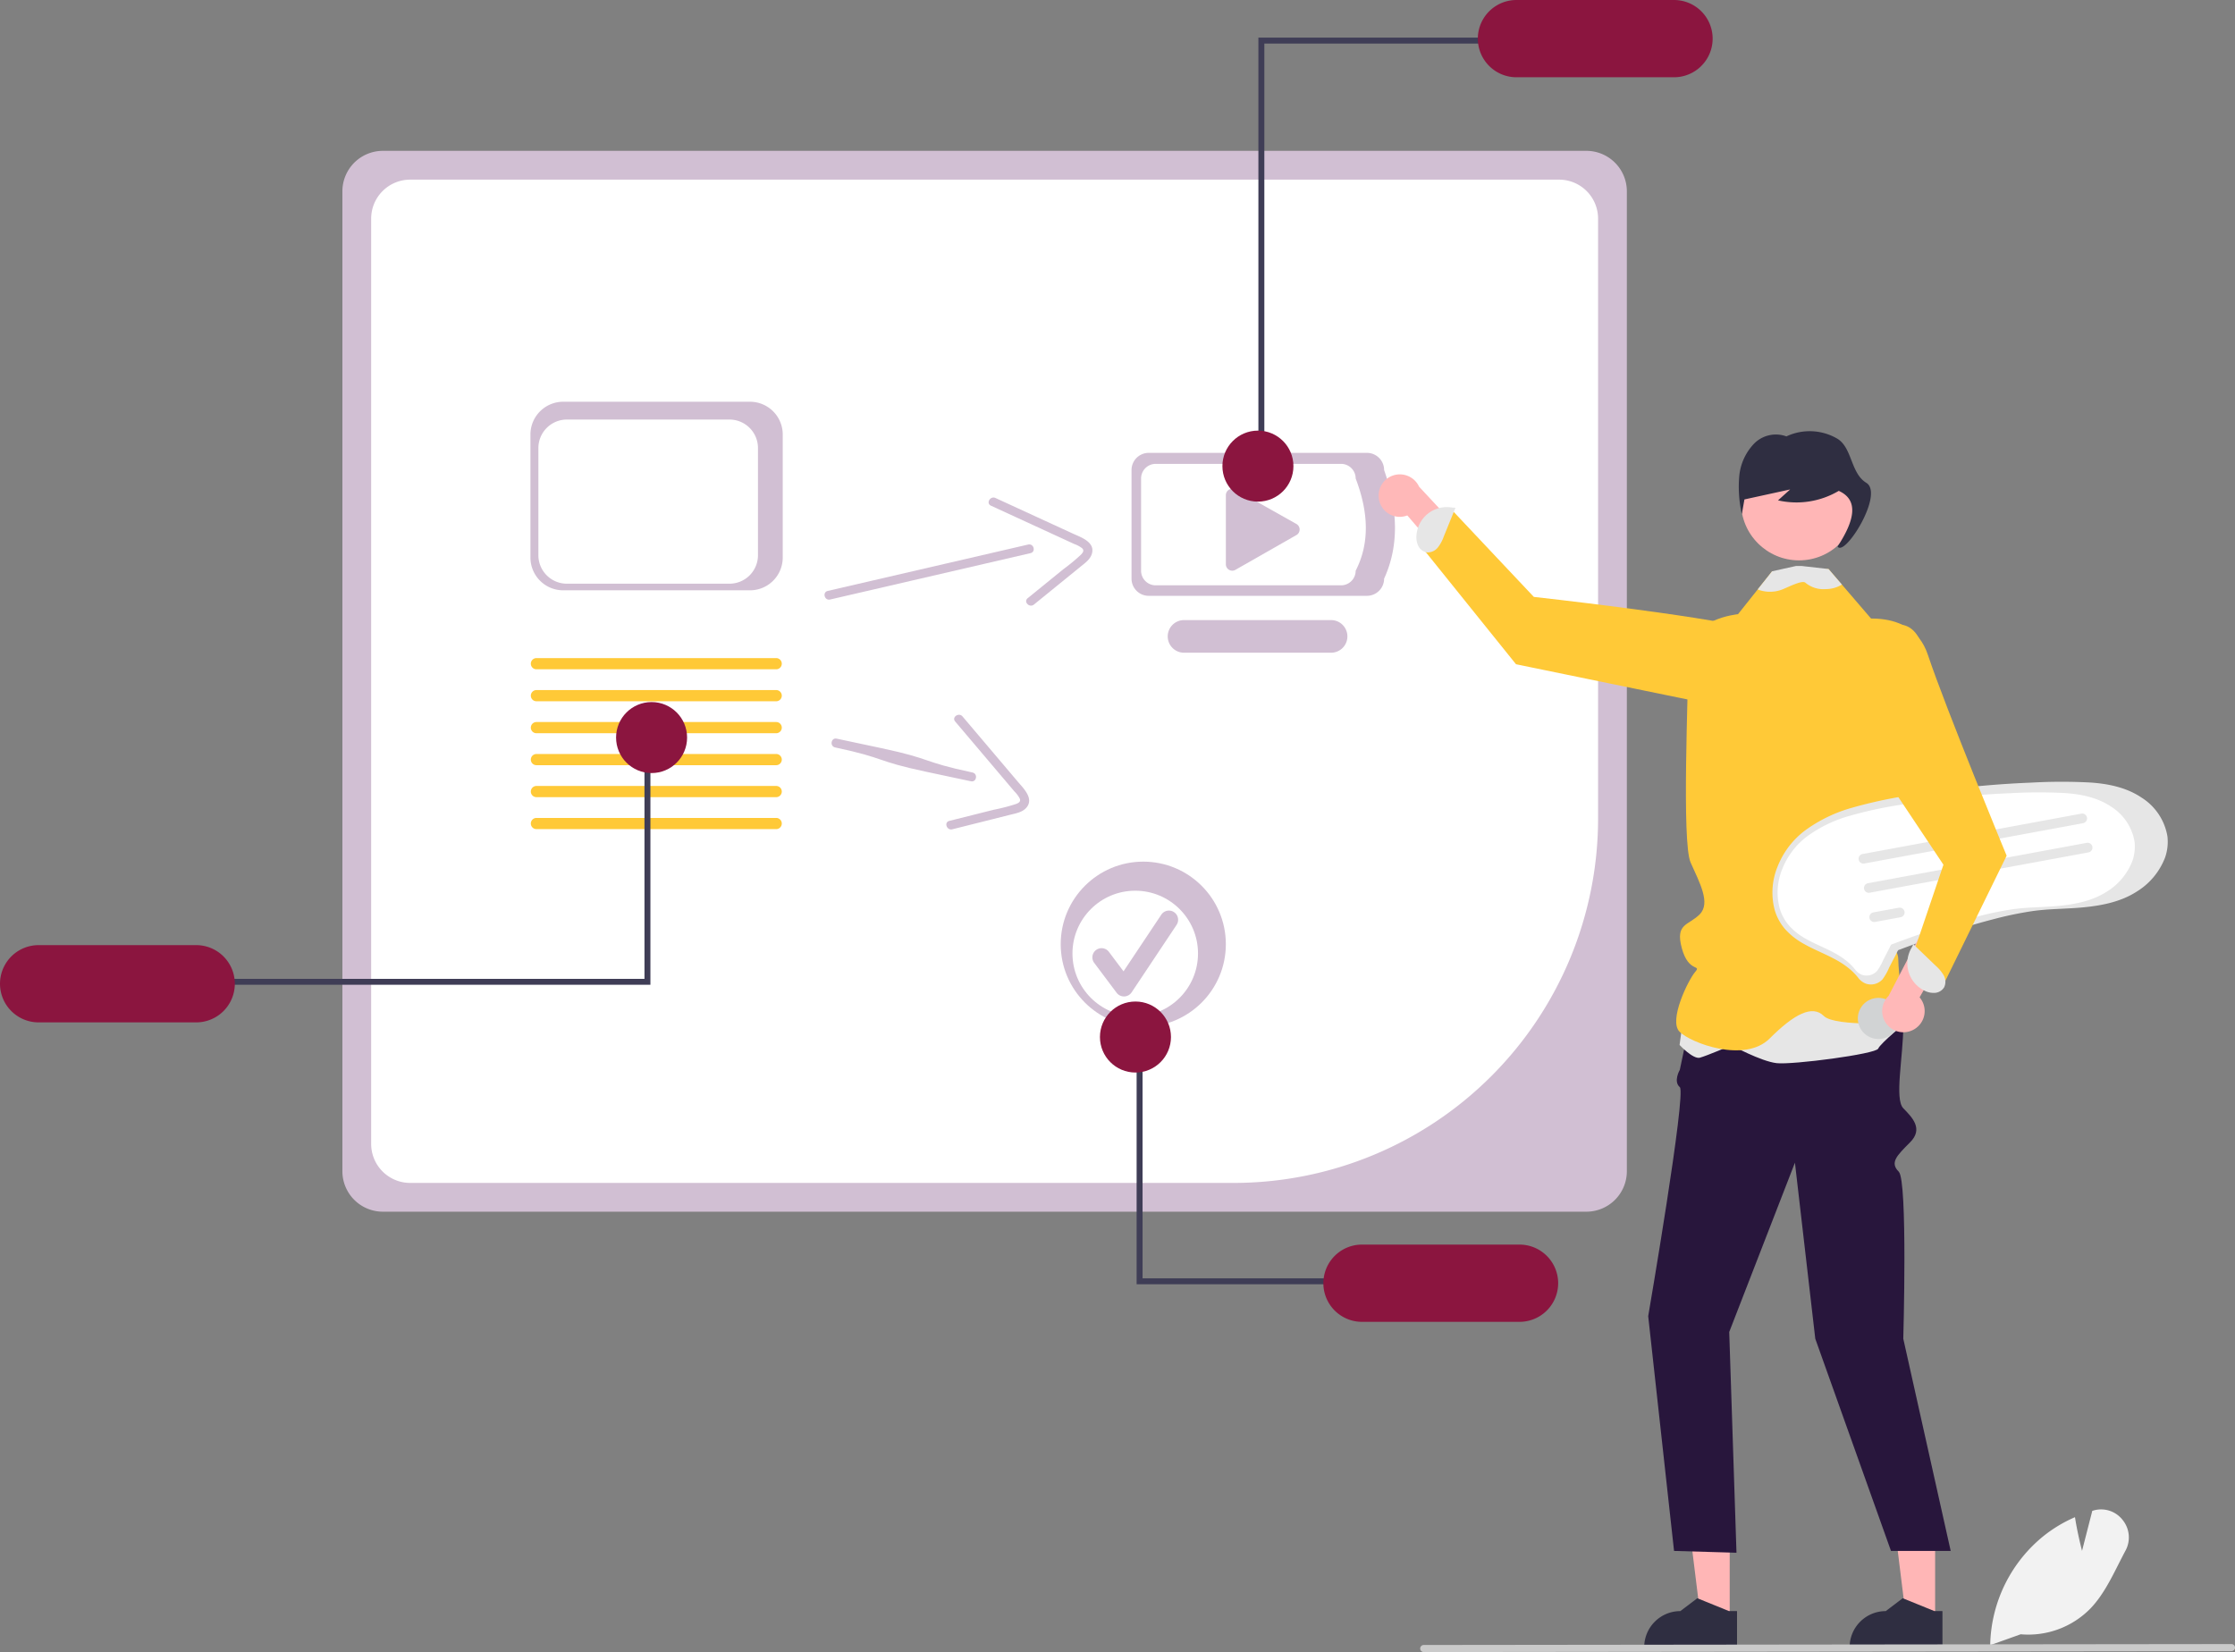
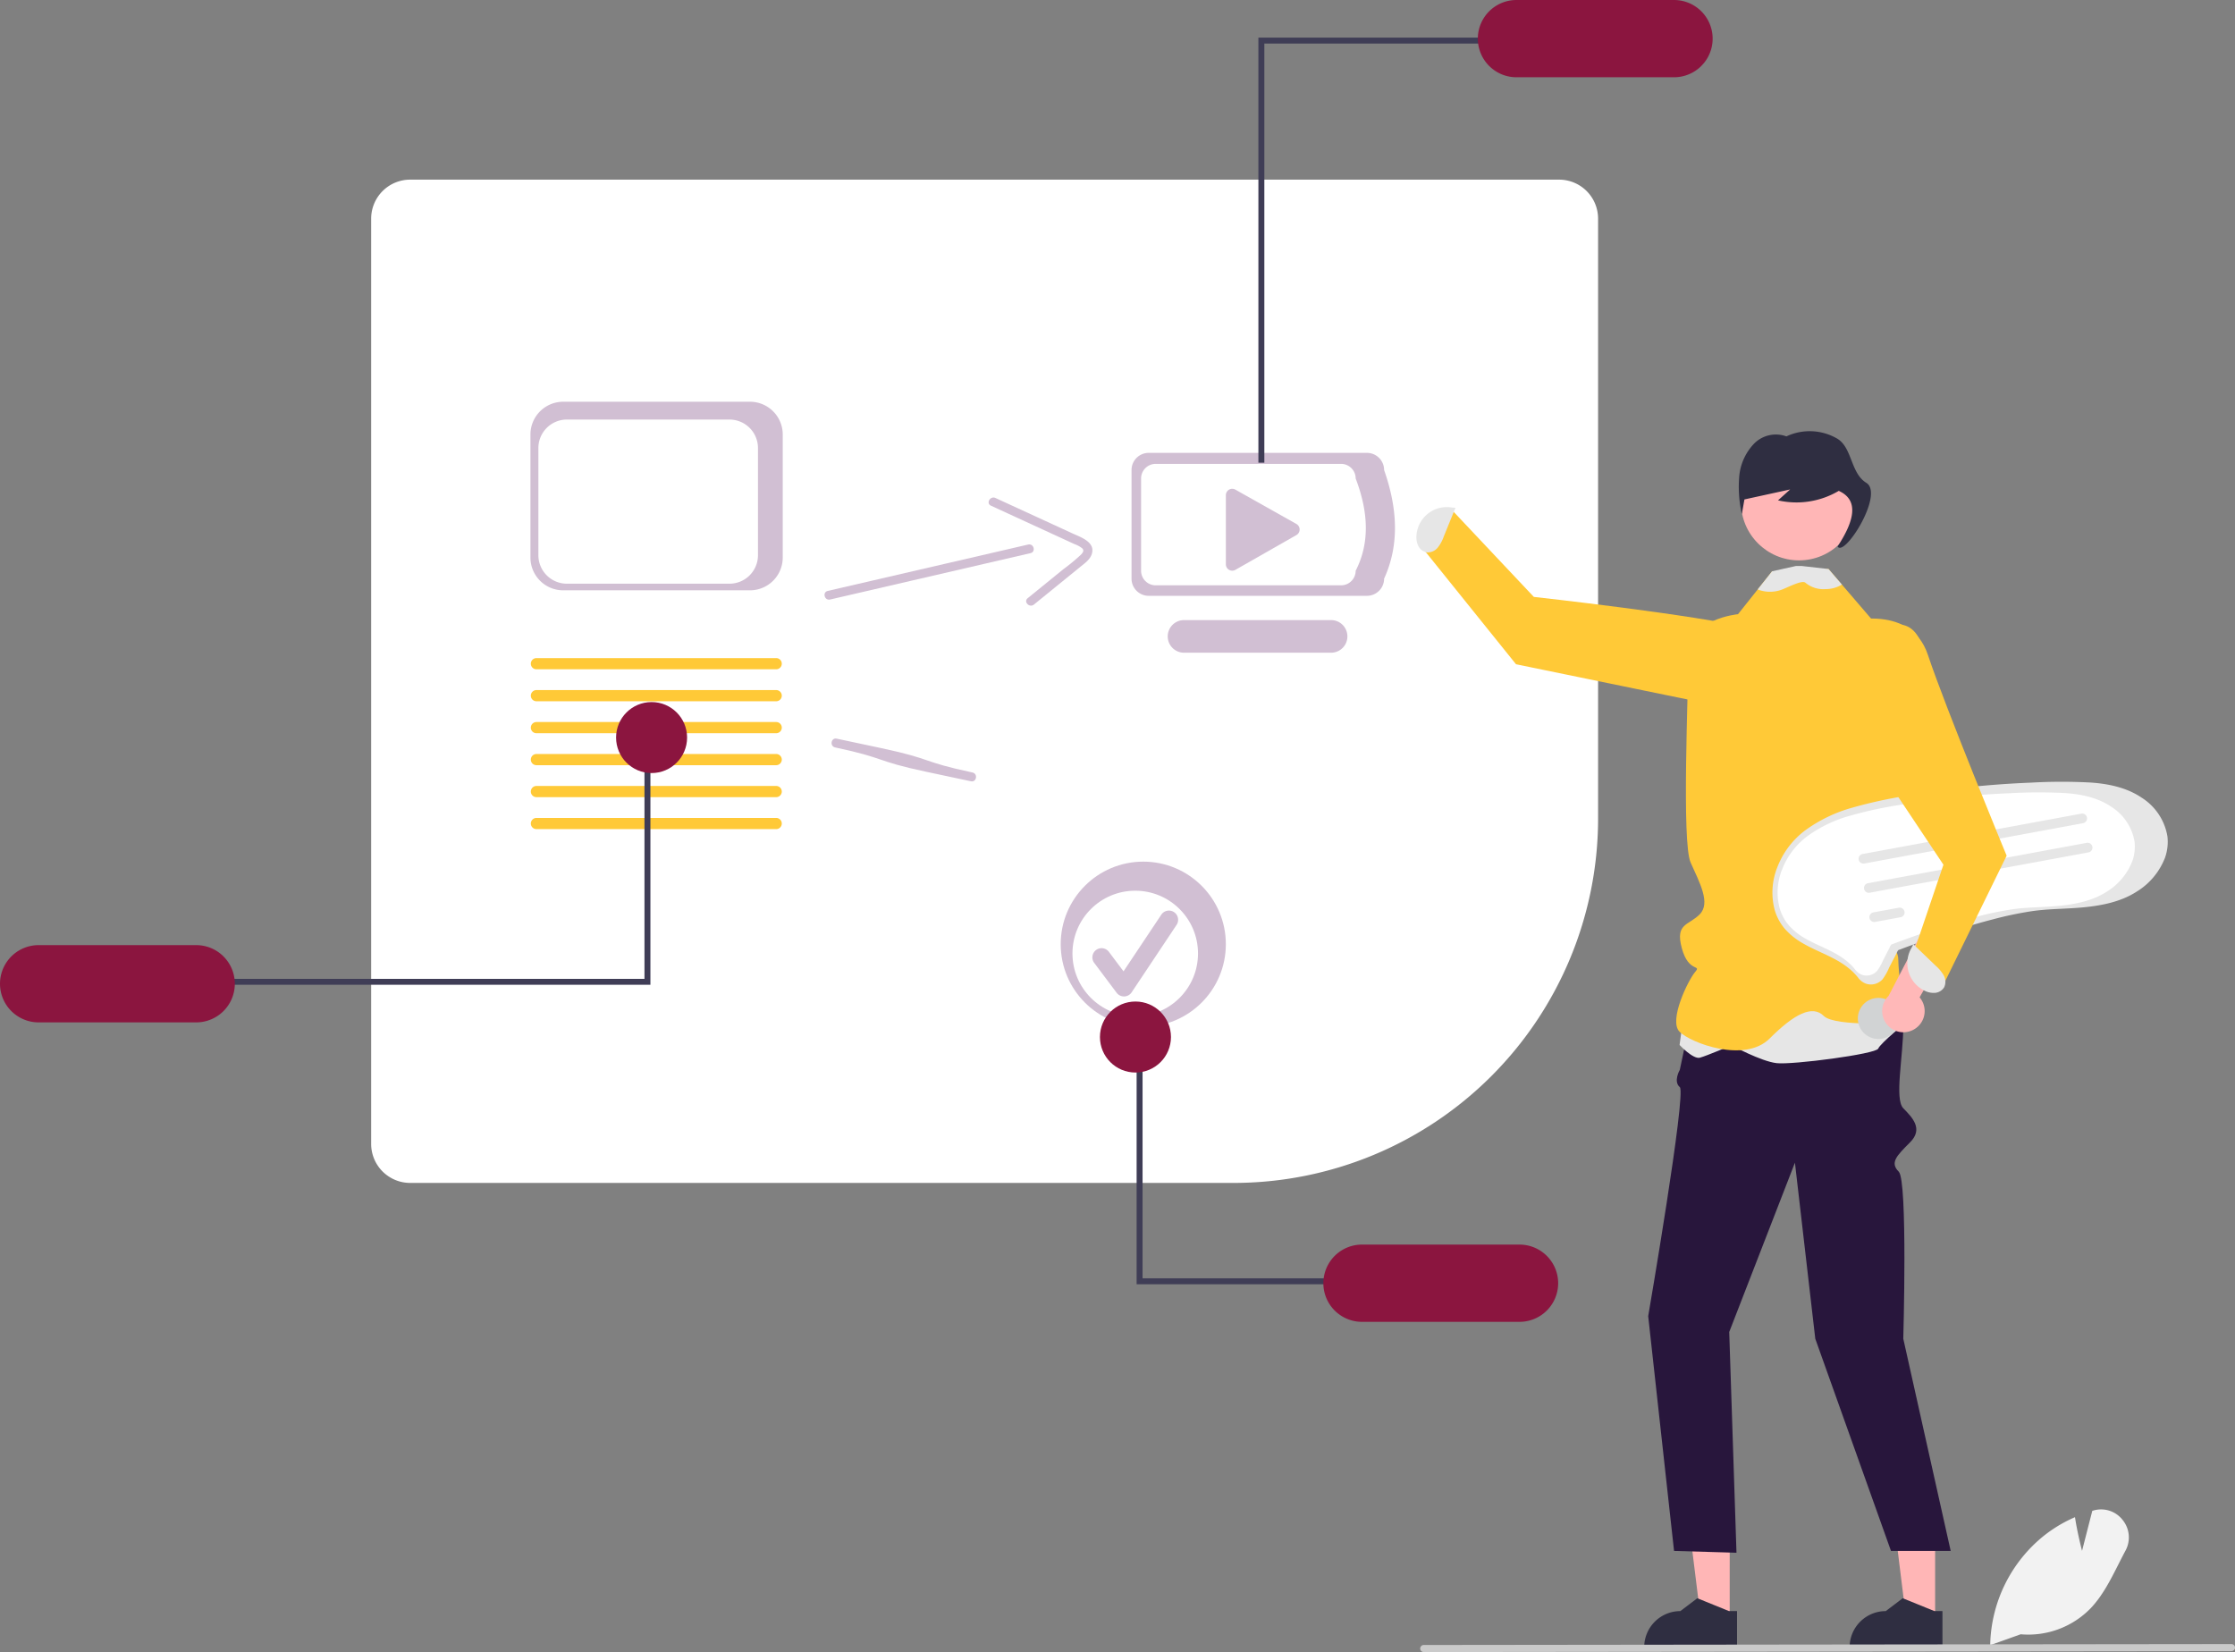
<svg xmlns="http://www.w3.org/2000/svg" width="572.744" height="423.389" viewBox="0 0 572.744 423.389">
  <rect x="0" y="0" width="572.744" height="423.389" fill="#808080" stroke="none" />
  <g id="Grupo_365" data-name="Grupo 365" transform="translate(0)">
-     <path id="Trazado_200" data-name="Trazado 200" d="M658.014,494.694H349.586a10.378,10.378,0,0,1-10.366-10.366V233.188a10.378,10.378,0,0,1,10.366-10.366H658.014a10.378,10.378,0,0,1,10.365,10.366v251.14A10.378,10.378,0,0,1,658.014,494.694Z" transform="translate(-251.479 -184.163)" fill="#d1bfd3" />
    <path id="Trazado_201" data-name="Trazado 201" d="M358.887,232.509a10,10,0,0,0-9.985,9.985V479.645a10,10,0,0,0,9.985,9.984H569.994a93.426,93.426,0,0,0,93.321-93.321V242.494a10,10,0,0,0-9.985-9.985Z" transform="translate(-253.787 -186.471)" fill="#fff" />
    <path id="Trazado_202" data-name="Trazado 202" d="M665.049,361.077H609.124a4.4,4.4,0,0,1-4.4-4.4V328.842a4.4,4.4,0,0,1,4.4-4.4h55.925a4.4,4.4,0,0,1,4.4,4.4c3.461,9.85,3.952,19.21,0,27.835A4.4,4.4,0,0,1,665.049,361.077Z" transform="translate(-314.756 -208.382)" fill="#d1bfd3" />
    <path id="Trazado_203" data-name="Trazado 203" d="M659.189,359.269H611.675a3.742,3.742,0,0,1-3.738-3.738V331.883a3.742,3.742,0,0,1,3.738-3.738h47.514a3.742,3.742,0,0,1,3.738,3.738c3.207,8.422,3.723,16.392,0,23.649A3.742,3.742,0,0,1,659.189,359.269Z" transform="translate(-315.522 -209.264)" fill="#fff" />
    <path id="Trazado_204" data-name="Trazado 204" d="M658.764,389.067H621.09a4.18,4.18,0,1,1-.016-8.36h37.689a4.18,4.18,0,1,1,0,8.36Z" transform="translate(-317.659 -221.791)" fill="#d1bfd3" />
    <path id="Trazado_205" data-name="Trazado 205" d="M638.095,336.528a1.64,1.64,0,0,0-1.634,1.637v17.717a1.634,1.634,0,0,0,2.443,1.42l15.638-8.917a1.633,1.633,0,0,0-.008-2.843l-15.637-8.8a1.632,1.632,0,0,0-.8-.212Z" transform="translate(-322.32 -211.262)" fill="#d1bfd3" />
    <path id="Trazado_206" data-name="Trazado 206" d="M927.529,682.6a6.983,6.983,0,0,0-7.456-2.383l-.293.087-2.626,10.251c-.393-1.528-1.235-4.977-1.766-8.353l-.046-.279-.261.114a35.611,35.611,0,0,0-7.68,4.629A36.835,36.835,0,0,0,893.628,714.4l0,.2,0,.124.348-.124,7.461-2.667a22.272,22.272,0,0,0,17.959-6.7c3.015-3.179,5.082-7.269,7.081-11.225.585-1.153,1.185-2.342,1.8-3.486A7.1,7.1,0,0,0,927.529,682.6Z" transform="translate(-383.608 -293.104)" fill="#f2f2f2" />
-     <path id="Trazado_207" data-name="Trazado 207" d="M687.962,338.178a5.406,5.406,0,0,0,7.249,4.022l22.3,25.939,2.823-9.576-22.106-23.732a5.435,5.435,0,0,0-10.263,3.346Z" transform="translate(-334.569 -210.106)" fill="#ffb8b8" />
    <path id="Trazado_208" data-name="Trazado 208" d="M578.548,536.333h-7.379l-3.511-28.463h10.891Z" transform="translate(-135.289 -121.04)" fill="#ffb6b6" />
    <path id="Trazado_209" data-name="Trazado 209" d="M798.926,713.109l-7.879-3.2-.226-.093-4.35,3.3a9.263,9.263,0,0,0-9.261,9.26v.3H801v-9.562Z" transform="translate(-355.865 -300.226)" fill="#2f2e41" />
    <path id="Trazado_210" data-name="Trazado 210" d="M647.66,536.333h-7.379L636.77,507.87h10.891Z" transform="translate(-151.761 -121.04)" fill="#ffb6b6" />
    <path id="Trazado_211" data-name="Trazado 211" d="M868.038,713.109l-7.879-3.2-.226-.093-4.35,3.3a9.262,9.262,0,0,0-9.261,9.26v.3h23.792v-9.562Z" transform="translate(-372.336 -300.226)" fill="#2f2e41" />
    <path id="Trazado_212" data-name="Trazado 212" d="M834.669,494.155s9.255,9.629,9.255,17.541-2.314,18.775,0,21.153,5.206,5.27,1.735,8.741-5.206,5.206-2.892,7.52,1.157,42.807,1.157,42.807l12.148,54.376h-15.3l-19.4-54.376L816.158,546.8l-16.837,43.385,1.859,56.578-16-.467-6.623-60.161s9.834-57.227,8.1-58.694,0-4.427,0-4.427l4.628-21.913Z" transform="translate(-356.186 -248.829)" fill="#28163c" />
    <path id="Trazado_213" data-name="Trazado 213" d="M798.6,390.033s3.147-12.4-11.352-15.957-55.944-8.124-55.944-8.124l-20.945-22.226-7.1,10.307,23.48,29.178L782.38,394.64Z" transform="translate(-338.242 -212.978)" fill="#ffc937" />
    <path id="Trazado_214" data-name="Trazado 214" d="M706.07,353.027a9.813,9.813,0,0,0,1.507-2.792l3-7.381-.78-.033a7.792,7.792,0,0,0-9.213,7.1,5.073,5.073,0,0,0,.491,2.758,3.006,3.006,0,0,0,2.2,1.615A3.324,3.324,0,0,0,706.07,353.027Z" transform="translate(-337.597 -212.73)" fill="#e6e6e6" />
    <path id="Trazado_215" data-name="Trazado 215" d="M790.845,504.233l-1.735,12.58s3.471,3.727,5.206,3.261,8.1-3.178,8.1-3.178,7.52,4.11,11.569,4.576,25.453-2.33,26.031-3.727,7.3-6.869,7.3-6.869l-2.674-15.961Z" transform="translate(-358.701 -249.01)" fill="#e6e6e6" />
    <path id="Trazado_216" data-name="Trazado 216" d="M846.935,428.91s-1.469,12.131-.312,13.247-1.157,8.139-3.471,12.767,1.735,5.206,1.735,8.677,1.735,16.2,1.735,16.2-17.933,1.157-20.825-1.735-7.52-.578-13.883,5.785-20.183,1.157-23.075-1.735,2.25-13.3,3.986-15.324-1.672.318-3.407-6.08,1.672-5.785,4.564-8.677,0-8.1-2.314-13.3-.578-43.964-.578-53.219S803.815,375.1,803.815,375.1l5.039-6.334,3.7-4.657,7.254-.289.191-.006,7.017-.283,3.407,3.968,7.52,8.758,8.677,1.735c6.942,2.314,5.206,16.776,5.206,16.776Z" transform="translate(-358.43 -217.696)" fill="#ffc937" />
    <circle id="Elipse_7" data-name="Elipse 7" cx="14.87" cy="14.87" r="14.87" transform="translate(446.152 113.87)" fill="#ffb6b6" />
    <path id="Trazado_217" data-name="Trazado 217" d="M841.712,330.381c-4.09-2.508-3.566-9.066-7.507-11.357a14.033,14.033,0,0,0-12.973-.545,7.835,7.835,0,0,0-8.321,1.9,13.927,13.927,0,0,0-3.777,8.489,31.769,31.769,0,0,0,.681,9.54l.662-3.77,11.722-2.562-3.113,2.8a21.293,21.293,0,0,0,15.566-2.434c5.1,2.288,4.178,7.426-.3,14.244C836.086,349.581,846.372,333.239,841.712,330.381Z" transform="translate(-363.449 -206.643)" fill="#2f2e41" />
    <path id="Trazado_218" data-name="Trazado 218" d="M836.958,367.252a1.145,1.145,0,0,1-.1.075,7.79,7.79,0,0,1-4.055,1.1,7.17,7.17,0,0,1-5.166-1.62c-.758-.717-3.772.8-5.75,1.637a8.728,8.728,0,0,1-6.5.075l3.7-4.657,6.1-1.353h1.523l6.837.774Z" transform="translate(-364.964 -217.454)" fill="#e6e6e6" />
    <path id="Trazado_219" data-name="Trazado 219" d="M909.74,727.059l-206.984.234a.907.907,0,0,1-.009-1.814h.009l206.984-.234a.907.907,0,0,1,0,1.814Z" transform="translate(-337.903 -303.905)" fill="#cacaca" />
    <path id="Trazado_220" data-name="Trazado 220" d="M424.906,121.6h-1.523V12.651h59.911v1.523H424.906Z" transform="translate(-100.904 -3.015)" fill="#3f3d56" />
    <path id="Trazado_221" data-name="Trazado 221" d="M771.508,172.066H731.139a9.9,9.9,0,1,0,0,19.8h40.369a9.9,9.9,0,0,0,0-19.8Z" transform="translate(-342.525 -172.066)" fill="#8b153f" />
-     <circle id="Elipse_8" data-name="Elipse 8" cx="9.099" cy="9.099" r="9.099" transform="translate(313.258 110.357)" fill="#8b153f" />
    <path id="Trazado_222" data-name="Trazado 222" d="M502.853,369.367l39.916-9.237,11.457-2.651c1.433-.332.838-2.538-.6-2.206l-39.916,9.237-11.457,2.651c-1.433.332-.838,2.538.6,2.206Z" transform="translate(-290.139 -215.721)" fill="#d1bfd3" />
    <path id="Trazado_223" data-name="Trazado 223" d="M557.229,341.554l21.369,9.83a7.074,7.074,0,0,1,2.022,1.095c.59.578.161,1.133-.321,1.637a48.194,48.194,0,0,1-4.548,3.754l-9.1,7.4c-1.143.929.47,2.55,1.6,1.63l7.929-6.446,3.965-3.223c1.123-.913,2.49-1.845,2.942-3.3.948-3.056-2.794-4.271-4.874-5.228l-9.306-4.281-10.512-4.836c-1.325-.61-2.5,1.353-1.164,1.967Z" transform="translate(-303.297 -211.963)" fill="#d1bfd3" />
    <path id="Trazado_224" data-name="Trazado 224" d="M914.962,439.176c-3.807-2.581-8.432-3.54-12.952-3.865a138.937,138.937,0,0,0-15.425.018q-8.005.317-15.977,1.159t-15.855,2.208a117.155,117.155,0,0,0-13.962,3.056,37.473,37.473,0,0,0-12.074,5.831,21.382,21.382,0,0,0-7.095,9.388,17.436,17.436,0,0,0-.685,11.011,13.126,13.126,0,0,0,2.6,4.822,18.087,18.087,0,0,0,4.836,3.828c3.776,2.156,8.055,3.453,11.471,6.214a16.221,16.221,0,0,1,2.449,2.435,4.445,4.445,0,0,0,1.967,1.548,4.018,4.018,0,0,0,4.318-1.112,14.625,14.625,0,0,0,1.7-3.021l1.8-3.476a4.845,4.845,0,0,1,.45-.869c.135-.161-.106,0-.06-.039.025-.023.078-.023.106-.041a2.615,2.615,0,0,1,.465-.178q2.5-.953,5.023-1.847c6.207-2.212,12.489-4.251,18.87-5.9a91.31,91.31,0,0,1,9.975-2.087c4.354-.62,8.773-.548,13.146-.972,4.708-.456,9.567-1.409,13.6-4a17.664,17.664,0,0,0,7.314-8.754,12.249,12.249,0,0,0,.61-5.42A14.581,14.581,0,0,0,914.962,439.176Z" transform="translate(-366.146 -234.756)" fill="#e6e6e6" />
    <path id="Trazado_225" data-name="Trazado 225" d="M907.584,442.352c-3.44-2.332-7.619-3.2-11.7-3.493a125.547,125.547,0,0,0-13.939.016q-7.234.287-14.438,1.047t-14.328,2a105.862,105.862,0,0,0-12.617,2.762,33.861,33.861,0,0,0-10.911,5.269,19.32,19.32,0,0,0-6.412,8.483,15.756,15.756,0,0,0-.619,9.95,11.863,11.863,0,0,0,2.345,4.357,16.343,16.343,0,0,0,4.37,3.46c3.413,1.949,7.279,3.12,10.366,5.615a14.662,14.662,0,0,1,2.213,2.2,4.016,4.016,0,0,0,1.778,1.4,3.631,3.631,0,0,0,3.9-1,13.209,13.209,0,0,0,1.535-2.73l1.628-3.141a4.39,4.39,0,0,1,.407-.785c.122-.146-.1,0-.055-.035.023-.021.07-.02.1-.037a2.354,2.354,0,0,1,.421-.161q2.259-.861,4.539-1.669c5.609-2,11.286-3.842,17.052-5.334a82.526,82.526,0,0,1,9.014-1.886c3.934-.56,7.928-.5,11.88-.878,4.255-.412,8.645-1.274,12.294-3.617a15.964,15.964,0,0,0,6.609-7.911,11.068,11.068,0,0,0,.551-4.9A13.176,13.176,0,0,0,907.584,442.352Z" transform="translate(-366.56 -235.606)" fill="#fff" />
    <path id="Trazado_226" data-name="Trazado 226" d="M906.876,448.263l-56.06,10.34a1.24,1.24,0,1,1-.457-2.438h.007l56.06-10.34a1.24,1.24,0,1,1,.45,2.439Z" transform="translate(-373.057 -237.305)" fill="#e6e6e6" />
    <path id="Trazado_227" data-name="Trazado 227" d="M908.689,458.092l-56.06,10.34a1.24,1.24,0,0,1-.457-2.438h.007l56.06-10.34a1.24,1.24,0,0,1,.45,2.44Z" transform="translate(-373.489 -239.648)" fill="#e6e6e6" />
    <path id="Trazado_228" data-name="Trazado 228" d="M860.976,479.915l-6.533,1.2a1.24,1.24,0,0,1-.45-2.439l6.533-1.2a1.24,1.24,0,0,1,.45,2.439Z" transform="translate(-373.922 -244.849)" fill="#e6e6e6" />
    <circle id="Elipse_9" data-name="Elipse 9" cx="5.272" cy="5.272" r="5.272" transform="matrix(0.983, -0.181, 0.181, 0.983, 475.223, 256.776)" fill="#d1d3d4" />
    <path id="Trazado_229" data-name="Trazado 229" d="M458.759,355.567H410.876a8.394,8.394,0,0,1-8.384-8.384V315.624a8.394,8.394,0,0,1,8.384-8.384h47.883a8.394,8.394,0,0,1,8.384,8.384v31.558a8.394,8.394,0,0,1-8.384,8.384Z" transform="translate(-266.559 -204.282)" fill="#d1bfd3" />
    <path id="Trazado_230" data-name="Trazado 230" d="M454.134,355.3H412.461a7.306,7.306,0,0,1-7.3-7.3V320.533a7.306,7.306,0,0,1,7.3-7.3h41.674a7.305,7.305,0,0,1,7.3,7.3V348A7.306,7.306,0,0,1,454.134,355.3Z" transform="translate(-267.195 -205.711)" fill="#fff" />
    <path id="Trazado_231" data-name="Trazado 231" d="M465.547,407.119H404.106a1.434,1.434,0,1,1,0-2.867h61.441a1.434,1.434,0,0,1,0,2.867Z" transform="translate(-266.602 -227.403)" fill="#ffc937" />
    <path id="Trazado_232" data-name="Trazado 232" d="M465.547,396.364H404.106a1.434,1.434,0,1,1,0-2.867h61.441a1.434,1.434,0,0,1,0,2.867Z" transform="translate(-266.602 -224.839)" fill="#ffc937" />
    <path id="Trazado_233" data-name="Trazado 233" d="M465.547,417.875H404.106a1.434,1.434,0,1,1,0-2.867h61.441a1.434,1.434,0,0,1,0,2.867Z" transform="translate(-266.602 -229.966)" fill="#ffc937" />
    <path id="Trazado_234" data-name="Trazado 234" d="M465.547,428.63H404.106a1.434,1.434,0,1,1,0-2.867h61.441a1.434,1.434,0,0,1,0,2.867Z" transform="translate(-266.602 -232.529)" fill="#ffc937" />
    <path id="Trazado_235" data-name="Trazado 235" d="M465.547,439.386H404.106a1.434,1.434,0,1,1,0-2.867h61.441a1.434,1.434,0,0,1,0,2.867Z" transform="translate(-266.602 -235.093)" fill="#ffc937" />
    <path id="Trazado_236" data-name="Trazado 236" d="M465.547,450.141H404.106a1.434,1.434,0,1,1,0-2.867h61.441a1.434,1.434,0,0,1,0,2.867Z" transform="translate(-266.602 -237.656)" fill="#ffc937" />
    <path id="Trazado_237" data-name="Trazado 237" d="M182.831,254.306h1.523v58.681H74.173v-1.523H182.831Z" transform="translate(-17.678 -60.608)" fill="#3f3d56" />
    <path id="Trazado_238" data-name="Trazado 238" d="M233.926,509.869H274.3a9.9,9.9,0,0,0,0-19.8H233.926a9.9,9.9,0,1,0,0,19.8Z" transform="translate(-224.025 -247.855)" fill="#8b153f" />
    <circle id="Elipse_10" data-name="Elipse 10" cx="9.099" cy="9.099" r="9.099" transform="translate(157.877 179.922)" fill="#8b153f" />
    <path id="Trazado_239" data-name="Trazado 239" d="M504.71,422.838c13.359,2.839,9.961,3.393,23.319,6.232l11.5,2.445c1.439.306,1.833-1.945.393-2.251-13.359-2.839-9.961-3.393-23.319-6.232l-11.5-2.445C503.664,420.281,503.27,422.532,504.71,422.838Z" transform="translate(-290.705 -231.289)" fill="#d1bfd3" />
-     <path id="Trazado_240" data-name="Trazado 240" d="M544.681,414.291l15.2,17.947a7.072,7.072,0,0,1,1.369,1.847c.29.773-.334,1.095-.983,1.347a48.182,48.182,0,0,1-5.709,1.477l-11.38,2.855c-1.429.358-.653,2.51.762,2.155l9.912-2.487,4.956-1.243c1.4-.352,3.037-.618,4.062-1.745,2.152-2.368-.725-5.052-2.2-6.8l-6.621-7.816L546.568,413c-.943-1.113-2.836.169-1.887,1.29Z" transform="translate(-299.908 -229.386)" fill="#d1bfd3" />
    <circle id="Elipse_11" data-name="Elipse 11" cx="21.159" cy="21.159" r="21.159" transform="translate(271.819 220.82)" fill="#d1bfd3" />
    <circle id="Elipse_12" data-name="Elipse 12" cx="16.086" cy="16.086" r="16.086" transform="translate(274.83 228.269)" fill="#fff" />
    <path id="Trazado_241" data-name="Trazado 241" d="M599.637,500.446a2.353,2.353,0,0,1-1.883-.942l-5.773-7.7a2.354,2.354,0,0,1,3.764-2.826v0l3.777,5.035,9.7-14.549a2.354,2.354,0,0,1,3.917,2.611L601.6,499.4a2.354,2.354,0,0,1-1.893,1.047Z" transform="translate(-311.607 -245.079)" fill="#d1bfd3" />
    <path id="Trazado_242" data-name="Trazado 242" d="M865.5,506.531a5.406,5.406,0,0,0,1.366-8.176l16.99-29.688-9.968.542-14.973,28.77a5.435,5.435,0,0,0,6.586,8.553Z" transform="translate(-374.949 -242.754)" fill="#ffb8b8" />
    <path id="Trazado_243" data-name="Trazado 243" d="M842.951,381.379s17.994-5.785,22.622,8.1,20.185,51.484,20.185,51.484l-16.714,34.13-7.52-8.1,8.037-23.717-23.139-34.708Z" transform="translate(-371.533 -221.666)" fill="#ffc937" />
    <path id="Trazado_244" data-name="Trazado 244" d="M875.048,497.721a9.816,9.816,0,0,0-2.034-2.435l-5.741-5.526-.319.712a7.792,7.792,0,0,0,3.175,11.186,5.072,5.072,0,0,0,2.743.567,3.006,3.006,0,0,0,2.316-1.447A3.323,3.323,0,0,0,875.048,497.721Z" transform="translate(-376.964 -247.782)" fill="#e6e6e6" />
    <path id="Trazado_245" data-name="Trazado 245" d="M383.935,355.068h-1.523v58.681h51.532v-1.523H383.935Z" transform="translate(-91.14 -84.623)" fill="#3f3d56" />
    <path id="Trazado_246" data-name="Trazado 246" d="M729.438,600.73a9.911,9.911,0,0,0-9.9-9.9H679.168a9.9,9.9,0,0,0,0,19.8h40.369a9.911,9.911,0,0,0,9.9-9.9Z" transform="translate(-330.139 -271.869)" fill="#8b153f" />
    <circle id="Elipse_13" data-name="Elipse 13" cx="9.099" cy="9.099" r="9.099" transform="translate(281.874 256.669)" fill="#8b153f" />
  </g>
</svg>